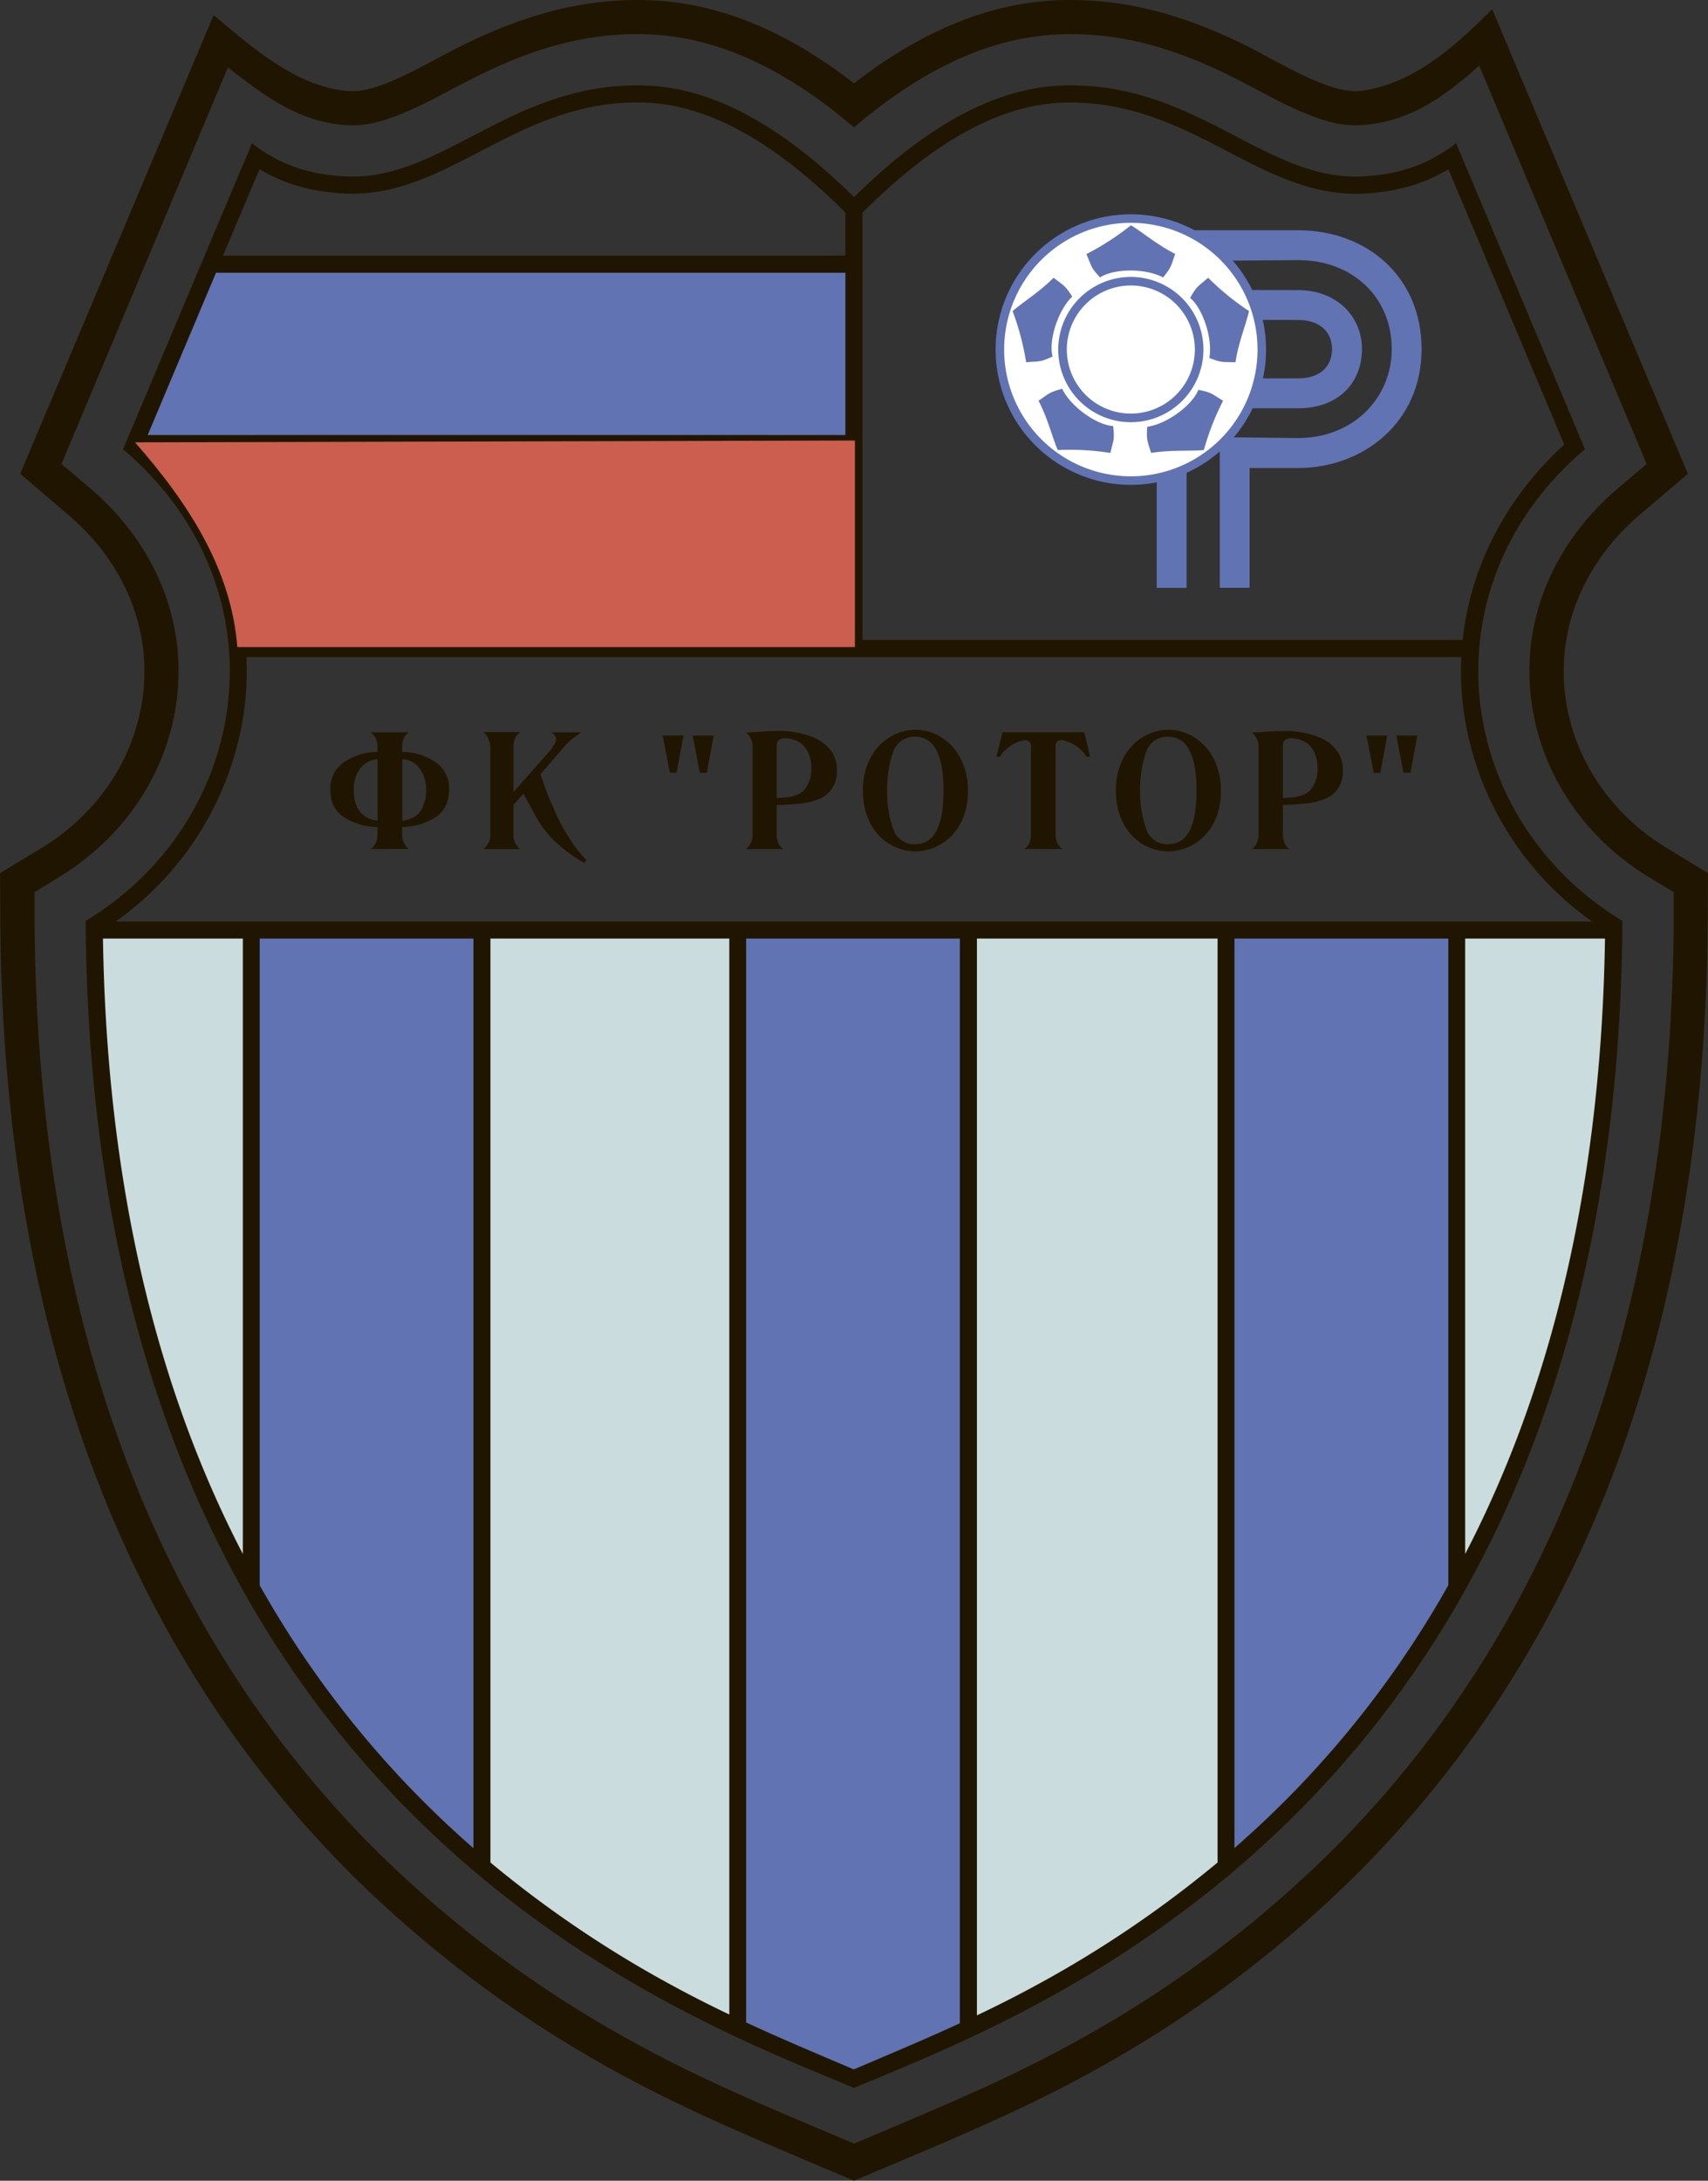
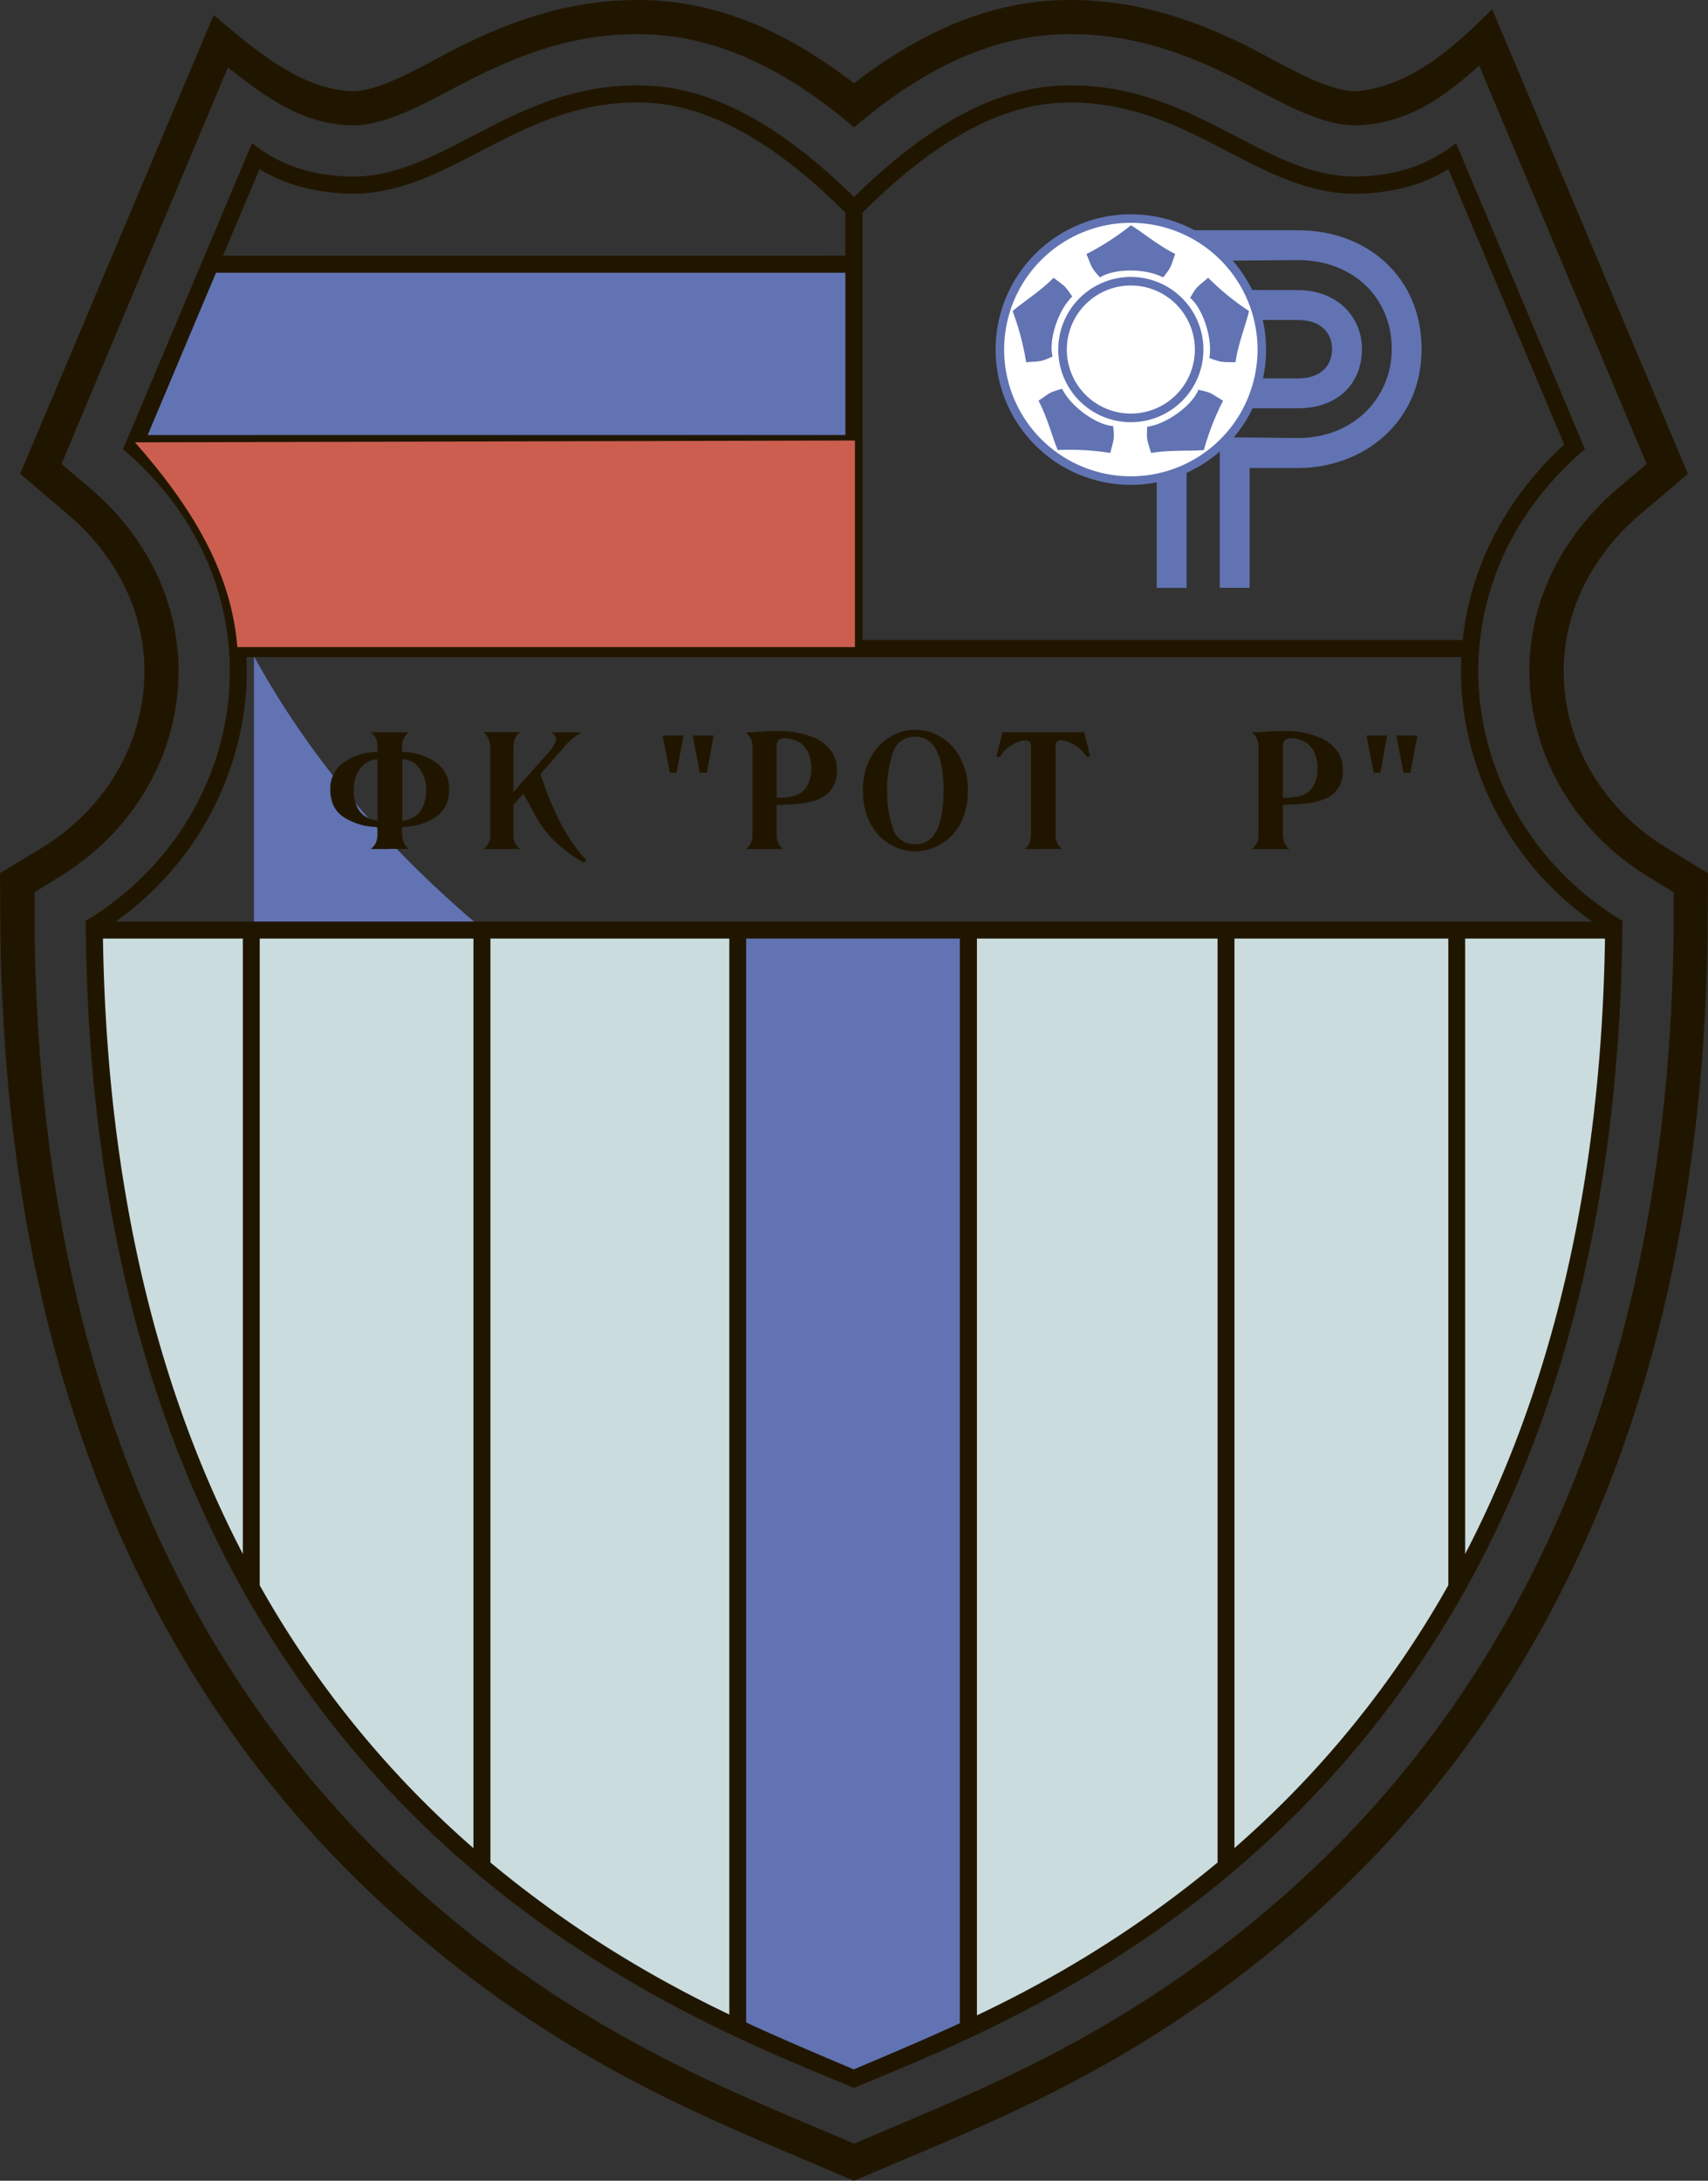
<svg xmlns="http://www.w3.org/2000/svg" viewBox="0 0 444.22 566.93">
  <rect x="0" y="0" width="444.22" height="566.93" fill="#333333" stroke="none" />
  <defs>
    <style>.cls-1{fill:#cadcde;}.cls-1,.cls-2,.cls-3,.cls-4,.cls-6{fill-rule:evenodd;}.cls-2{fill:#6173b2;}.cls-3,.cls-5{fill:#201600;}.cls-4{fill:#cc5e4f;}.cls-6{fill:#fff;}</style>
  </defs>
  <title>Ресурс 1</title>
  <g id="Слой_2" data-name="Слой 2">
    <g id="Слой_1-2" data-name="Слой 1">
      <path class="cls-1" d="M24.19,241.9H420c0,92.53-28.23,163.5-71.5,214.22-34.73,40.71-79.15,68.36-126.42,83.62-22.23-10.05-68.57-24.58-114.67-71C64.14,425.1,24.19,344.82,24.19,241.9Z" />
      <path class="cls-2" d="M300.84,59.84v93h7.77v-85l29-.22c14.1,0,24.36,9.6,24.36,23.13,0,12.71-10,23.12-24.36,23.13l-20.37-.22v39.15H325V121.67h12.6c16.92,0,32.13-11.82,32.13-30.91,0-18.8-14.22-30.9-32.13-30.9l-36.8,0Z" />
      <path class="cls-2" d="M317.1,75.39v30.75l20.52,0c10.7,0,16.6-6.84,16.6-15.36,0-8.73-6.79-15.36-16.59-15.36Zm7.77,7.78v15.2h12.74c5.79,0,8.83-3.19,8.83-7.59,0-4.62-3.33-7.59-8.82-7.59Z" />
      <path class="cls-3" d="M222.11,21.67C237.6,9.66,255.47.74,275.47.05c17.43-.6,32.91,4.07,48.4,11.7,7.38,3.64,17.46,10,25.4,11.59a15.66,15.66,0,0,0,4.1.33c15.4-1.63,27.47-14.2,34.72-21.28L439,123.18l-12.41,10.54c-14.09,12-22,29.2-19.41,47.78,2.3,16.41,12.23,30.4,26.3,38.94L444.22,227l-.08,12.6c-.57,91.28-24.41,180-90,246.36a307.26,307.26,0,0,1-71.38,53.31c-16.82,9.21-34.35,16.56-52,24l-8.66,3.67-8.66-3.67c-17.63-7.47-35.16-14.82-52-24a307.26,307.26,0,0,1-71.38-53.31C24.49,419.54.64,330.85.08,239.56L0,227l10.77-6.53c14.07-8.53,24-22.53,26.3-38.94,2.61-18.58-5.32-35.82-19.41-47.78L5.25,123.18,55.56,3.92c9.61,8,21.71,18.94,35.3,19.75a15.65,15.65,0,0,0,4.1-.33c7.94-1.64,18-8,25.4-11.59,15.49-7.64,31-12.3,48.4-11.7,20,.69,37.87,9.6,53.36,21.62Zm0,11.46c15.24-13,33.3-23.5,53.66-24.2,16.09-.55,29.92,3.77,44.17,10.79,8.24,4.06,18.6,10.48,27.53,12.32a24.44,24.44,0,0,0,6.43.5c12.71-.76,21.74-7.39,30.81-15.48l43.55,103.56-7.45,6.32c-16.46,14-25.5,34.13-22.46,55.79,2.67,19.05,14.14,35.38,30.49,45.3l6.46,3.92,0,7.56c-.55,89-23.56,175.52-87.45,240.17a298,298,0,0,1-69.33,51.76c-16.89,9.25-33.56,16.18-51.18,23.64l-5.2,2.2-5.2-2.2c-17.62-7.46-34.3-14.39-51.18-23.64a298,298,0,0,1-69.33-51.76C32.52,415,9.51,328.5,9,239.51l0-7.56L15.38,228c16.36-9.92,27.82-26.24,30.49-45.3,3-21.65-6-41.81-22.46-55.79L16,120.62,59.27,17.54c9.55,7.38,18.34,14.24,31.05,15a24.44,24.44,0,0,0,6.43-.5c8.93-1.84,19.29-8.26,27.53-12.32,14.25-7,28.08-11.35,44.17-10.79,20.36.7,38.43,11.18,53.66,24.2Z" />
      <polygon class="cls-2" points="222.35 68.42 54.12 68.83 36.54 114.99 222.35 114.99 222.35 68.42 222.35 68.42" />
-       <path class="cls-2" d="M66.06,241.9H126V485.66c-24.14-20.2-44.68-43.49-59.95-71.28V241.9Z" />
+       <path class="cls-2" d="M66.06,241.9H126c-24.14-20.2-44.68-43.49-59.95-71.28V241.9Z" />
      <polygon class="cls-2" points="191.66 242.85 252.08 242.85 252.08 527.96 222.35 540.68 191.21 527 191.66 242.85 191.66 242.85" />
-       <path class="cls-2" d="M318.22,242.85h60.9V411.53c-19.75,32.89-39.89,59.45-60.9,72.06V242.85Z" />
      <path class="cls-3" d="M22.28,239.43C65.93,213,74.4,152.76,32,116.79L65.54,37.24c7.93,6.13,15.64,8.11,24,8.61C115.05,47.37,133.11,21,168,22.24c17.22.59,35,10.14,54.12,29h0c19.15-18.84,36.9-28.39,54.12-29,34.88-1.2,52.94,25.13,78.47,23.6,8.34-.5,16-2.48,24-8.61l33.51,79.55c-42.37,36-33.89,96.17,9.75,122.64C420.51,469.65,267,523.78,222.11,542.81h0c-44.94-19-198.4-73.16-199.83-303.39ZM63.16,404V244H26.78c.86,56.25,11.15,111.5,36.38,160Zm4.39-160V412.15A259,259,0,0,0,109,467.2q6.84,6.92,14.13,13.27V244Zm60,0v240.2a290,290,0,0,0,46.71,31.65c5.15,2.82,10.27,5.41,15.42,7.87V244ZM316.67,484.2V244H254.08V523.94c5.3-2.52,10.58-5.18,15.88-8.08a289.91,289.91,0,0,0,46.71-31.66ZM321.06,244V480.45q7.28-6.35,14.12-13.26a259,259,0,0,0,41.5-55.08V244Zm60,0V404c25.23-48.51,35.51-103.75,36.37-160Zm-187,0V525.79c9.2,4.26,18.49,8.16,28,12.2,9.39-4,18.52-7.81,27.58-12V244Zm25.81-77.62V117.54H39.45c13.64,13.29,22.36,30.33,24.33,48.85Zm0-53.29V70.91H56.18L38.41,113.1Zm0-46.63V55.27l-.89-.88c-13.49-13.27-31.4-27-51.16-27.71-13.07-.45-24.15,3.28-35.71,9-10.22,5-20.54,11.46-31.8,13.78a42.15,42.15,0,0,1-11.07.84c-8.12-.49-15.09-2.33-21.74-6.31L58,66.47Zm4.44-11.2V166.38h156.1c2.07-19.44,11.59-37.27,26.42-50.81L376.7,44c-6.64,4-13.62,5.82-21.74,6.31a42.15,42.15,0,0,1-11.07-.84c-11.25-2.32-21.58-8.75-31.8-13.78-11.56-5.7-22.64-9.42-35.71-9-19.75.68-37.67,14.44-51.16,27.71l-.9.88ZM380.09,170.83h-316a76.93,76.93,0,0,1-.67,14.38,80.81,80.81,0,0,1-33.35,54.37h384a80.81,80.81,0,0,1-33.34-54.37,77,77,0,0,1-.67-14.38Z" />
      <path class="cls-4" d="M222.35,114.52,35.11,115c14.22,16.14,25.07,33.28,26.61,53.22H222.35v-53.7Z" />
      <path class="cls-5" d="M101.18,220.72l-4.76,0A4.44,4.44,0,0,0,97.81,219a6.17,6.17,0,0,0,.36-2.36V215a16.62,16.62,0,0,1-8.51-2.4q-3.79-2.32-3.75-7.42a8.18,8.18,0,0,1,3.71-7.12,15.37,15.37,0,0,1,8.55-2.57v-1.07a6,6,0,0,0-.39-2.4,4.43,4.43,0,0,0-1.37-1.63h9.9a4.53,4.53,0,0,0-1.33,1.65,6,6,0,0,0-.39,2.38v1.07a15.37,15.37,0,0,1,8.55,2.57,8.08,8.08,0,0,1,3.67,7.12q0,5.1-3.75,7.42a16.54,16.54,0,0,1-8.47,2.4v1.63A5.88,5.88,0,0,0,105,219a4.89,4.89,0,0,0,1.33,1.69l-5.14,0Zm-3-7.33v-16a5.84,5.84,0,0,0-4.44,2.36A8.9,8.9,0,0,0,92,205.11q-.09,7.37,6.22,8.27Zm6.43,0q3.64-.51,5-2.92a10.36,10.36,0,0,0,1.22-5.36,9.05,9.05,0,0,0-1.74-5.36,5.75,5.75,0,0,0-4.44-2.36v16Z" />
      <path class="cls-5" d="M133.54,209.23v7.5a4.59,4.59,0,0,0,1.72,4h-9.52a4.48,4.48,0,0,0,1.76-4V194.44a5.28,5.28,0,0,0-1.76-4.11h9.52a4.84,4.84,0,0,0-1.37,1.76,6.52,6.52,0,0,0-.34,2.36v11.45l9.73-11a3.34,3.34,0,0,0,.39-.56,3.62,3.62,0,0,1,.47-.73,2.69,2.69,0,0,0,.47-1.71,2.27,2.27,0,0,0-1.33-1.5h8a2.37,2.37,0,0,0-.45.26l-.32.21a6.86,6.86,0,0,0-.58.41q-.36.28-.71.49a14.44,14.44,0,0,0-2.31,2.19l-6.35,7.29,1.46,4.2c.09.2.19.47.32.81s.24.64.32.9.79,1.73,1.84,4.16a49.56,49.56,0,0,0,3.71,6.77,29.37,29.37,0,0,0,4.35,5.53l-.64.69a38.65,38.65,0,0,1-7.29-5.29,27.38,27.38,0,0,1-5.14-6.54l-3.34-6.13-2.62,2.87Z" />
      <path class="cls-5" d="M177.79,191.22l-1.84,9.69h-1.72l-1.89-9.69Zm7.84,0-1.8,9.69H182l-1.84-9.69Z" />
      <path class="cls-5" d="M202,209.23v7.5q0,2.87,1.71,4H194a4.66,4.66,0,0,0,1.71-4V194.44a4.71,4.71,0,0,0-1.71-4l.79-.06.92,0,1.31-.11q.71-.07,1-.06,1.59-.17,4.72-.17a23,23,0,0,1,8.77,1.65,10.54,10.54,0,0,1,4.82,3.77,8.36,8.36,0,0,1,1.33,4.82,8.13,8.13,0,0,1-1.29,4.76,7.58,7.58,0,0,1-3.45,2.72,17.74,17.74,0,0,1-4.89,1.16q-2.72.28-6,.37Zm0-1.8q5.36,0,7.18-2.1a8,8,0,0,0,1.82-5.36,9.66,9.66,0,0,0-.9-4.52,6.06,6.06,0,0,0-2.1-2.42,7.62,7.62,0,0,0-2.7-1q-3.3-.56-3.3,1.84v13.55Z" />
      <path class="cls-5" d="M224.43,205.54a17.56,17.56,0,0,1,2-8.59,13.66,13.66,0,0,1,5.12-5.4,12.63,12.63,0,0,1,13.25.11,13.69,13.69,0,0,1,5,5.47,17.66,17.66,0,0,1,1.93,8.42,18.76,18.76,0,0,1-1.14,6.8,14.12,14.12,0,0,1-3.09,4.91,13.38,13.38,0,0,1-4.35,3,13.86,13.86,0,0,1-4.93,1.09,13.24,13.24,0,0,1-6.65-1.78,13.57,13.57,0,0,1-5.12-5.34,17.48,17.48,0,0,1-2-8.66Zm6.3,0a28.8,28.8,0,0,0,1.5,9.77,5.73,5.73,0,0,0,5.83,4.16q7.33,0,7.33-13.93t-7.33-14a5.73,5.73,0,0,0-5.83,4.18,29,29,0,0,0-1.5,9.8Z" />
      <path class="cls-5" d="M270.9,220.72h-4.5a3.69,3.69,0,0,0,1.39-1.65,7,7,0,0,0,.32-2.34V194.48a5.79,5.79,0,0,0,0-1q-.34-1.12-1.84-1a7.63,7.63,0,0,0-2.27.75,9.87,9.87,0,0,0-2.4,1.65,5.81,5.81,0,0,0-1.46,1.84h-1l1.59-6.34H282l1.54,6.34h-1a6.69,6.69,0,0,0-1.54-1.91,10.1,10.1,0,0,0-2.36-1.59,7.62,7.62,0,0,0-2.27-.75q-1.5-.17-1.84,1a8.74,8.74,0,0,0,0,1v22.25a5.92,5.92,0,0,0,.39,2.34,4.53,4.53,0,0,0,1.33,1.65Z" />
-       <path class="cls-5" d="M290.23,205.54a17.56,17.56,0,0,1,2-8.59,13.66,13.66,0,0,1,5.12-5.4,12.63,12.63,0,0,1,13.25.11,13.69,13.69,0,0,1,5,5.47,17.67,17.67,0,0,1,1.93,8.42,18.76,18.76,0,0,1-1.14,6.8,14.11,14.11,0,0,1-3.09,4.91,13.38,13.38,0,0,1-4.35,3,13.87,13.87,0,0,1-4.93,1.09,13.24,13.24,0,0,1-6.65-1.78,13.58,13.58,0,0,1-5.12-5.34,17.49,17.49,0,0,1-2-8.66Zm6.3,0a28.79,28.79,0,0,0,1.5,9.77,5.73,5.73,0,0,0,5.83,4.16q7.33,0,7.33-13.93t-7.33-14a5.73,5.73,0,0,0-5.83,4.18,29,29,0,0,0-1.5,9.8Z" />
      <path class="cls-5" d="M333.66,209.23v7.5q0,2.87,1.71,4H325.6a4.66,4.66,0,0,0,1.71-4V194.44a4.71,4.71,0,0,0-1.71-4l.79-.06.92,0,1.31-.11q.71-.07,1-.06,1.59-.17,4.72-.17a23,23,0,0,1,8.77,1.65,10.54,10.54,0,0,1,4.82,3.77,8.37,8.37,0,0,1,1.33,4.82A8.13,8.13,0,0,1,348,205a7.58,7.58,0,0,1-3.45,2.72,17.74,17.74,0,0,1-4.89,1.16q-2.72.28-6,.37Zm0-1.8q5.36,0,7.18-2.1a8,8,0,0,0,1.82-5.36,9.66,9.66,0,0,0-.9-4.52,6.06,6.06,0,0,0-2.1-2.42,7.61,7.61,0,0,0-2.7-1q-3.3-.56-3.3,1.84v13.55Z" />
      <path class="cls-5" d="M360.79,191.22,359,200.91h-1.72l-1.89-9.69Zm7.84,0-1.8,9.69H365l-1.84-9.69Z" />
      <path class="cls-6" d="M294.11,56.82a34.06,34.06,0,1,1-34.06,34.06,34.06,34.06,0,0,1,34.06-34.06Z" />
      <path class="cls-2" d="M294.11,55.71a35.17,35.17,0,1,1-35.17,35.17,35.17,35.17,0,0,1,35.17-35.17Zm0,2.22a32.95,32.95,0,1,1-32.95,32.95,32.95,32.95,0,0,1,32.95-32.95Z" />
      <path class="cls-2" d="M294.11,72a18.88,18.88,0,1,1-18.88,18.88A18.88,18.88,0,0,1,294.11,72Zm0,2.22a16.65,16.65,0,1,1-16.65,16.65,16.66,16.66,0,0,1,16.65-16.65Z" />
      <path class="cls-2" d="M294.1,58.55c2.71,1.57,7,5.2,11.55,7.46-1.15,3.2-.89,3.32-3.15,6.12-4.76-2.54-13.06-2.26-16.4,0-2.42-2.64-2.07-2.6-3.54-6.08a68.3,68.3,0,0,0,11.55-7.46Z" />
      <path class="cls-2" d="M263.36,80.89c2.33-2.1,7.11-5.06,10.66-8.68,2.69,2.09,2.88,1.87,4.85,4.89-3.88,3.74-6.19,11.72-5.11,15.59-3.26,1.49-3.12,1.17-6.88,1.49a68.27,68.27,0,0,0-3.52-13.29Z" />
      <path class="cls-2" d="M275.1,117c-1.27-2.86-2.62-8.32-5-12.82,2.82-1.91,2.67-2.16,6.15-3.1,2.36,4.85,9.24,9.51,13.25,9.67.41,3.56.15,3.32-.71,7A68.27,68.27,0,0,0,275.1,117Z" />
      <path class="cls-2" d="M313.1,117c-3.12.33-8.72-.08-13.73.75-.95-3.27-1.23-3.2-1-6.8,5.34-.74,11.9-5.85,13.29-9.61,3.51.72,3.21.89,6.44,2.84a68.28,68.28,0,0,0-5,12.82Z" />
      <path class="cls-2" d="M324.84,80.89c-.65,3.07-2.78,8.27-3.52,13.29-3.4-.11-3.43.18-6.79-1.11.94-5.31-1.89-13.12-5-15.61,1.77-3.12,1.83-2.78,4.69-5.25a68.29,68.29,0,0,0,10.66,8.68Z" />
    </g>
  </g>
</svg>